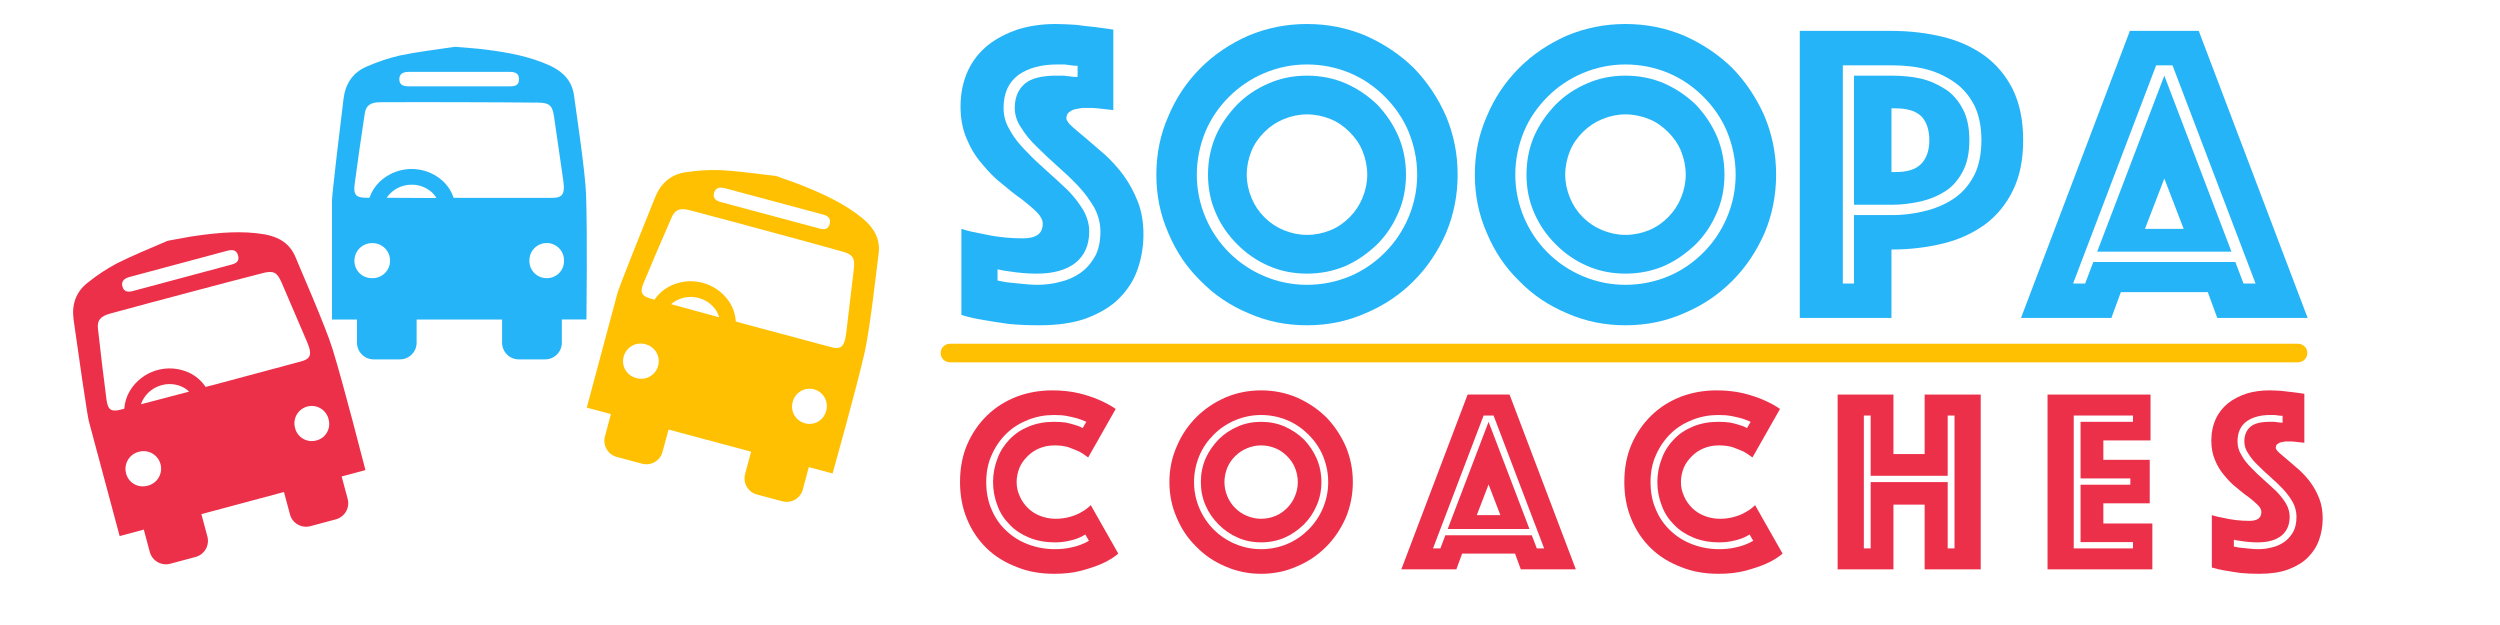
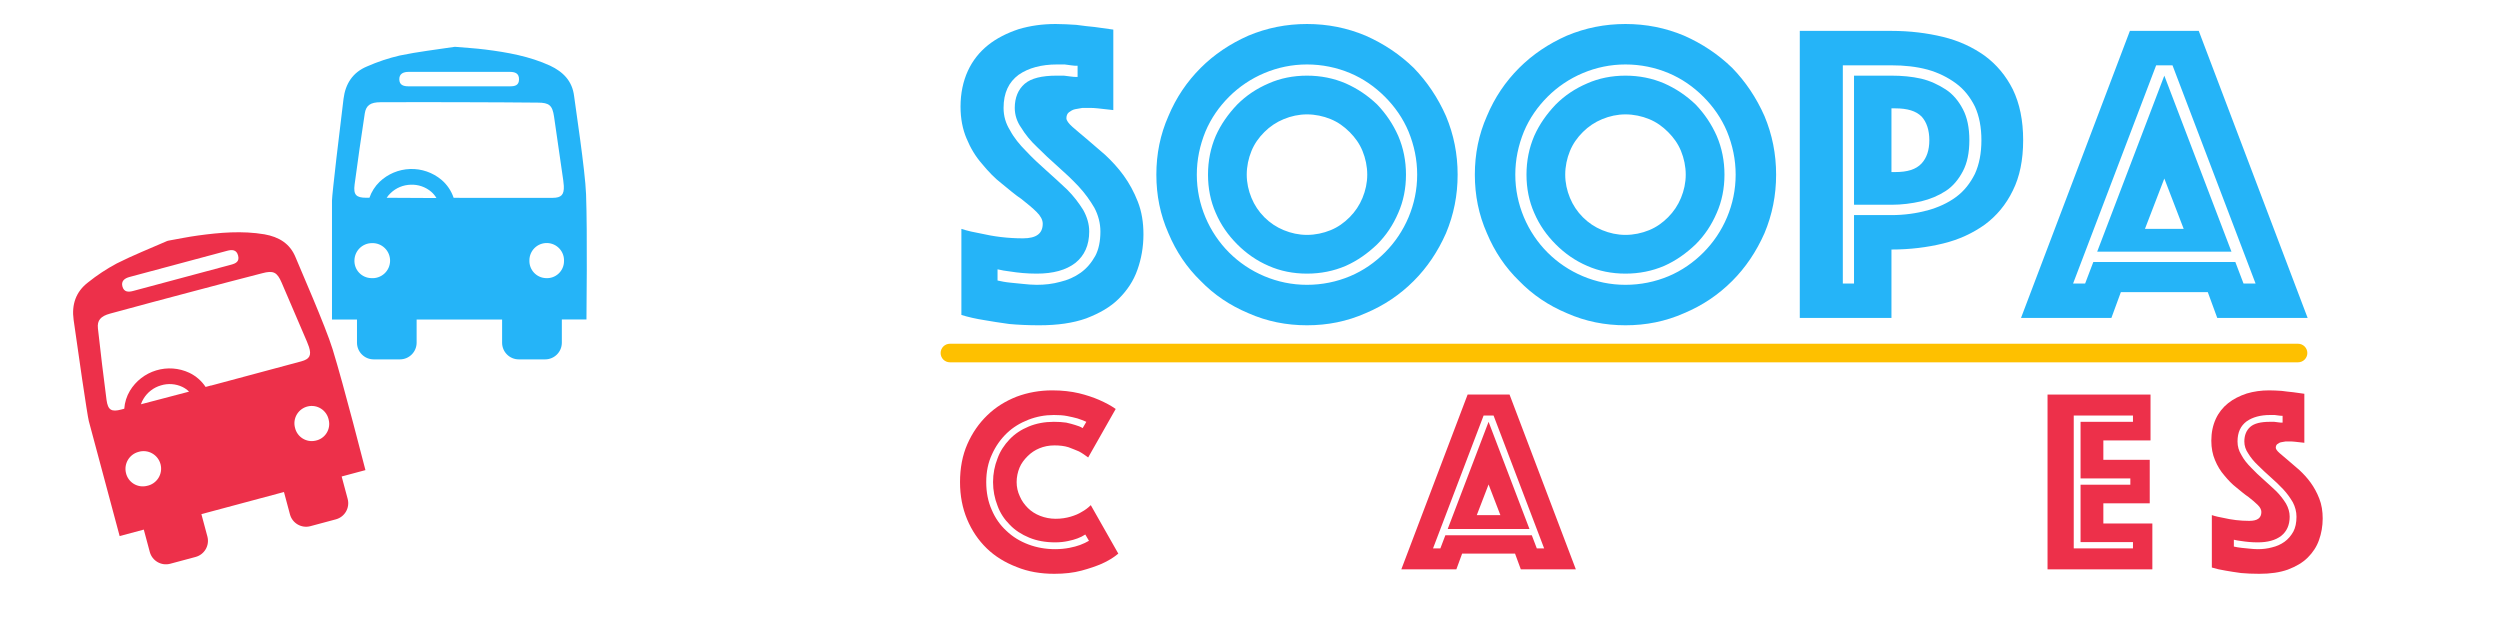
<svg xmlns="http://www.w3.org/2000/svg" width="100%" height="100%" viewBox="0 0 800 200" version="1.1" xml:space="preserve" style="fill-rule:evenodd;clip-rule:evenodd;stroke-linejoin:round;stroke-miterlimit:2;">
  <g transform="matrix(0.966,-0.259,0.259,0.966,6.763,89.647)">
    <path d="M90.539,47.16C90.277,39.601 87.07,18.711 86.719,15.781C86.141,10.941 83.238,8 79,6C72.43,3 65.398,1.75 58.289,0.851C55.148,0.449 52,0.281 48.84,-0L48.39,-0C42.57,0.89 36.691,1.558 30.929,2.762C27.344,3.597 23.84,4.765 20.468,6.25C15.929,8.129 13.539,11.738 12.929,16.621C11.8,25.621 9.238,47.301 9.238,49.152L9.238,87.254L17.238,87.254L17.238,94.684L17.238,94.68C17.25,97.605 19.613,99.977 22.539,100L31,100C33.933,99.988 36.308,97.613 36.32,94.68L36.32,87.25L63.672,87.25L63.672,94.68C63.68,97.617 66.063,99.996 69,100L77.469,100C80.402,99.988 82.777,97.613 82.789,94.68L82.789,87.238L90.668,87.238C90.66,86.16 91,59.621 90.539,47.16L90.539,47.16ZM33.781,8L66.09,8C67.762,8 69.09,8.41 69.09,10.359C69.09,12.309 67.789,12.629 66.211,12.621L33.699,12.621C32.129,12.621 30.809,12.23 30.777,10.402C30.75,8.57 32.09,8 33.781,8L33.781,8ZM21.801,74C20.313,73.965 18.903,73.332 17.891,72.246C16.875,71.156 16.348,69.707 16.422,68.219C16.527,65.211 18.988,62.82 22,62.801C23.543,62.738 25.043,63.316 26.145,64.399C27.246,65.477 27.855,66.961 27.828,68.508C27.801,70.051 27.141,71.512 26,72.551C24.859,73.59 23.34,74.117 21.801,74L21.801,74ZM26.742,48.289L26.738,48.289C27.098,47.738 27.52,47.234 28,46.789C29.738,45.117 32.039,44.16 34.449,44.109C36.84,44.012 39.18,44.82 41,46.371C41.66,46.941 42.219,47.617 42.66,48.371L26.742,48.289ZM49.961,48.289L48.161,48.289C47.411,46.062 46.071,44.078 44.282,42.551C41.477,40.199 37.907,38.961 34.247,39.082C30.59,39.199 27.106,40.66 24.461,43.191C22.997,44.609 21.887,46.352 21.219,48.281L20.219,48.281C16.981,48.281 16.047,47.351 16.469,44.082C17.469,36.472 18.579,28.871 19.731,21.281C20.129,18.703 21.583,17.722 24.731,17.711C33.969,17.672 43.208,17.672 52.442,17.711C59.981,17.711 67.512,17.781 75.051,17.84C78.781,17.84 79.77,18.718 80.301,22.351C81.289,29.136 82.266,35.929 83.242,42.73C83.321,43.308 83.391,43.902 83.422,44.492C83.543,47.293 82.66,48.301 79.844,48.312C69.899,48.34 59.93,48.32 50,48.32L49.961,48.289ZM77.691,74C74.668,73.891 72.305,71.352 72.41,68.328C72.402,66.828 73.008,65.391 74.078,64.344C75.152,63.297 76.606,62.727 78.106,62.77C79.606,62.813 81.024,63.461 82.035,64.566C83.047,65.672 83.57,67.145 83.481,68.641C83.461,70.133 82.832,71.551 81.734,72.563C80.641,73.578 79.18,74.098 77.691,74Z" style="fill:rgb(237,48,74);fill-rule:nonzero;" />
  </g>
  <g transform="matrix(1,0,0,1,97,15)">
    <path d="M90.539,47.16C90.277,39.601 87.07,18.711 86.719,15.781C86.141,10.941 83.238,8 79,6C72.43,3 65.398,1.75 58.289,0.851C55.148,0.449 52,0.281 48.84,-0L48.39,-0C42.57,0.89 36.691,1.558 30.929,2.762C27.344,3.597 23.84,4.765 20.468,6.25C15.929,8.129 13.539,11.738 12.929,16.621C11.8,25.621 9.238,47.301 9.238,49.152L9.238,87.254L17.238,87.254L17.238,94.684L17.238,94.68C17.25,97.605 19.613,99.977 22.539,100L31,100C33.933,99.988 36.308,97.613 36.32,94.68L36.32,87.25L63.672,87.25L63.672,94.68C63.68,97.617 66.063,99.996 69,100L77.469,100C80.402,99.988 82.777,97.613 82.789,94.68L82.789,87.238L90.668,87.238C90.66,86.16 91,59.621 90.539,47.16L90.539,47.16ZM33.781,8L66.09,8C67.762,8 69.09,8.41 69.09,10.359C69.09,12.309 67.789,12.629 66.211,12.621L33.699,12.621C32.129,12.621 30.809,12.23 30.777,10.402C30.75,8.57 32.09,8 33.781,8L33.781,8ZM21.801,74C20.313,73.965 18.903,73.332 17.891,72.246C16.875,71.156 16.348,69.707 16.422,68.219C16.527,65.211 18.988,62.82 22,62.801C23.543,62.738 25.043,63.316 26.145,64.399C27.246,65.477 27.855,66.961 27.828,68.508C27.801,70.051 27.141,71.512 26,72.551C24.859,73.59 23.34,74.117 21.801,74L21.801,74ZM26.742,48.289L26.738,48.289C27.098,47.738 27.52,47.234 28,46.789C29.738,45.117 32.039,44.16 34.449,44.109C36.84,44.012 39.18,44.82 41,46.371C41.66,46.941 42.219,47.617 42.66,48.371L26.742,48.289ZM49.961,48.289L48.161,48.289C47.411,46.062 46.071,44.078 44.282,42.551C41.477,40.199 37.907,38.961 34.247,39.082C30.59,39.199 27.106,40.66 24.461,43.191C22.997,44.609 21.887,46.352 21.219,48.281L20.219,48.281C16.981,48.281 16.047,47.351 16.469,44.082C17.469,36.472 18.579,28.871 19.731,21.281C20.129,18.703 21.583,17.722 24.731,17.711C33.969,17.672 43.208,17.672 52.442,17.711C59.981,17.711 67.512,17.781 75.051,17.84C78.781,17.84 79.77,18.718 80.301,22.351C81.289,29.136 82.266,35.929 83.242,42.73C83.321,43.308 83.391,43.902 83.422,44.492C83.543,47.293 82.66,48.301 79.844,48.312C69.899,48.34 59.93,48.32 50,48.32L49.961,48.289ZM77.691,74C74.668,73.891 72.305,71.352 72.41,68.328C72.402,66.828 73.008,65.391 74.078,64.344C75.152,63.297 76.606,62.727 78.106,62.77C79.606,62.813 81.024,63.461 82.035,64.566C83.047,65.672 83.57,67.145 83.481,68.641C83.461,70.133 82.832,71.551 81.734,72.563C80.641,73.578 79.18,74.098 77.691,74Z" style="fill:rgb(37,180,248);fill-rule:nonzero;" />
  </g>
  <g transform="matrix(0.966,0.259,-0.259,0.966,201.441,43.76)">
-     <path d="M90.539,47.16C90.277,39.601 87.07,18.711 86.719,15.781C86.141,10.941 83.238,8 79,6C72.43,3 65.398,1.75 58.289,0.851C55.148,0.449 52,0.281 48.84,-0L48.39,-0C42.57,0.89 36.691,1.558 30.929,2.762C27.344,3.597 23.84,4.765 20.468,6.25C15.929,8.129 13.539,11.738 12.929,16.621C11.8,25.621 9.238,47.301 9.238,49.152L9.238,87.254L17.238,87.254L17.238,94.684L17.238,94.68C17.25,97.605 19.613,99.977 22.539,100L31,100C33.933,99.988 36.308,97.613 36.32,94.68L36.32,87.25L63.672,87.25L63.672,94.68C63.68,97.617 66.063,99.996 69,100L77.469,100C80.402,99.988 82.777,97.613 82.789,94.68L82.789,87.238L90.668,87.238C90.66,86.16 91,59.621 90.539,47.16L90.539,47.16ZM33.781,8L66.09,8C67.762,8 69.09,8.41 69.09,10.359C69.09,12.309 67.789,12.629 66.211,12.621L33.699,12.621C32.129,12.621 30.809,12.23 30.777,10.402C30.75,8.57 32.09,8 33.781,8L33.781,8ZM21.801,74C20.313,73.965 18.903,73.332 17.891,72.246C16.875,71.156 16.348,69.707 16.422,68.219C16.527,65.211 18.988,62.82 22,62.801C23.543,62.738 25.043,63.316 26.145,64.399C27.246,65.477 27.855,66.961 27.828,68.508C27.801,70.051 27.141,71.512 26,72.551C24.859,73.59 23.34,74.117 21.801,74L21.801,74ZM26.742,48.289L26.738,48.289C27.098,47.738 27.52,47.234 28,46.789C29.738,45.117 32.039,44.16 34.449,44.109C36.84,44.012 39.18,44.82 41,46.371C41.66,46.941 42.219,47.617 42.66,48.371L26.742,48.289ZM49.961,48.289L48.161,48.289C47.411,46.062 46.071,44.078 44.282,42.551C41.477,40.199 37.907,38.961 34.247,39.082C30.59,39.199 27.106,40.66 24.461,43.191C22.997,44.609 21.887,46.352 21.219,48.281L20.219,48.281C16.981,48.281 16.047,47.351 16.469,44.082C17.469,36.472 18.579,28.871 19.731,21.281C20.129,18.703 21.583,17.722 24.731,17.711C33.969,17.672 43.208,17.672 52.442,17.711C59.981,17.711 67.512,17.781 75.051,17.84C78.781,17.84 79.77,18.718 80.301,22.351C81.289,29.136 82.266,35.929 83.242,42.73C83.321,43.308 83.391,43.902 83.422,44.492C83.543,47.293 82.66,48.301 79.844,48.312C69.899,48.34 59.93,48.32 50,48.32L49.961,48.289ZM77.691,74C74.668,73.891 72.305,71.352 72.41,68.328C72.402,66.828 73.008,65.391 74.078,64.344C75.152,63.297 76.606,62.727 78.106,62.77C79.606,62.813 81.024,63.461 82.035,64.566C83.047,65.672 83.57,67.145 83.481,68.641C83.461,70.133 82.832,71.551 81.734,72.563C80.641,73.578 79.18,74.098 77.691,74Z" style="fill:rgb(254,192,0);fill-rule:nonzero;" />
-   </g>
+     </g>
  <g transform="matrix(11.477,0,0,11.477,-3657.36,-653.566)">
    <g transform="matrix(12,0,0,12,345.27,65.811)">
      <path d="M0.101,-0.087C0.11,-0.085 0.12,-0.083 0.131,-0.082C0.14,-0.081 0.15,-0.08 0.161,-0.079C0.171,-0.078 0.181,-0.077 0.192,-0.077C0.211,-0.077 0.229,-0.079 0.247,-0.084C0.264,-0.088 0.28,-0.095 0.294,-0.105C0.308,-0.115 0.319,-0.128 0.328,-0.144C0.336,-0.159 0.34,-0.178 0.34,-0.201C0.34,-0.22 0.335,-0.239 0.326,-0.256C0.316,-0.273 0.304,-0.29 0.289,-0.306C0.274,-0.322 0.258,-0.337 0.241,-0.352C0.224,-0.367 0.208,-0.382 0.193,-0.397C0.178,-0.411 0.165,-0.427 0.156,-0.442C0.146,-0.456 0.141,-0.472 0.141,-0.488C0.141,-0.512 0.149,-0.531 0.164,-0.544C0.179,-0.557 0.204,-0.563 0.238,-0.563C0.243,-0.563 0.249,-0.563 0.255,-0.563C0.26,-0.562 0.266,-0.562 0.271,-0.561C0.276,-0.56 0.282,-0.56 0.287,-0.56L0.287,-0.586C0.282,-0.586 0.277,-0.586 0.272,-0.587C0.267,-0.588 0.262,-0.588 0.257,-0.589C0.251,-0.589 0.245,-0.589 0.239,-0.589C0.203,-0.589 0.173,-0.581 0.15,-0.565C0.127,-0.548 0.115,-0.523 0.115,-0.488C0.115,-0.469 0.12,-0.452 0.13,-0.436C0.139,-0.419 0.152,-0.403 0.167,-0.388C0.182,-0.372 0.198,-0.357 0.215,-0.342C0.232,-0.327 0.247,-0.313 0.263,-0.298C0.278,-0.283 0.29,-0.267 0.3,-0.251C0.309,-0.235 0.314,-0.218 0.314,-0.201C0.314,-0.169 0.303,-0.145 0.282,-0.128C0.26,-0.111 0.23,-0.103 0.192,-0.103C0.169,-0.103 0.149,-0.105 0.13,-0.108C0.12,-0.109 0.11,-0.111 0.101,-0.113L0.101,-0.087ZM0.017,-0.207C0.032,-0.202 0.047,-0.199 0.063,-0.196C0.076,-0.193 0.092,-0.19 0.109,-0.188C0.126,-0.186 0.143,-0.185 0.16,-0.185C0.191,-0.185 0.206,-0.196 0.206,-0.219C0.206,-0.228 0.201,-0.237 0.192,-0.246C0.183,-0.255 0.171,-0.265 0.157,-0.276C0.142,-0.286 0.127,-0.299 0.111,-0.312C0.094,-0.325 0.079,-0.341 0.065,-0.358C0.05,-0.375 0.038,-0.395 0.029,-0.417C0.02,-0.438 0.015,-0.463 0.015,-0.491C0.015,-0.522 0.021,-0.55 0.032,-0.574C0.043,-0.598 0.059,-0.618 0.079,-0.634C0.099,-0.65 0.123,-0.662 0.15,-0.671C0.177,-0.679 0.205,-0.683 0.236,-0.683C0.252,-0.683 0.268,-0.682 0.284,-0.681C0.3,-0.679 0.314,-0.677 0.327,-0.676C0.342,-0.674 0.356,-0.672 0.37,-0.67L0.37,-0.483L0.334,-0.487C0.327,-0.488 0.32,-0.488 0.313,-0.488C0.309,-0.488 0.304,-0.488 0.298,-0.488C0.292,-0.487 0.286,-0.486 0.281,-0.485C0.276,-0.484 0.271,-0.481 0.267,-0.478C0.263,-0.475 0.261,-0.47 0.261,-0.464C0.261,-0.459 0.266,-0.452 0.275,-0.444C0.284,-0.436 0.295,-0.427 0.308,-0.416C0.321,-0.405 0.335,-0.393 0.351,-0.379C0.366,-0.365 0.381,-0.349 0.394,-0.331C0.407,-0.313 0.418,-0.293 0.427,-0.27C0.436,-0.247 0.44,-0.222 0.44,-0.194C0.44,-0.165 0.435,-0.137 0.426,-0.112C0.417,-0.086 0.402,-0.064 0.383,-0.045C0.363,-0.025 0.338,-0.011 0.307,0.001C0.276,0.012 0.24,0.017 0.198,0.017C0.173,0.017 0.149,0.016 0.128,0.014C0.106,0.011 0.087,0.008 0.07,0.005C0.051,0.002 0.033,-0.002 0.017,-0.007L0.017,-0.207Z" style="fill:rgb(37,180,248);fill-rule:nonzero;" />
    </g>
    <g transform="matrix(12,0,0,12,350.67,65.811)">
      <path d="M0.02,-0.333C0.02,-0.381 0.029,-0.426 0.048,-0.469C0.066,-0.512 0.091,-0.549 0.123,-0.581C0.154,-0.612 0.191,-0.637 0.234,-0.656C0.277,-0.674 0.322,-0.683 0.37,-0.683C0.418,-0.683 0.463,-0.674 0.506,-0.656C0.549,-0.637 0.586,-0.612 0.618,-0.581C0.649,-0.549 0.674,-0.512 0.693,-0.469C0.711,-0.426 0.72,-0.381 0.72,-0.333C0.72,-0.285 0.711,-0.24 0.693,-0.197C0.674,-0.154 0.649,-0.117 0.618,-0.086C0.586,-0.054 0.549,-0.029 0.506,-0.011C0.463,0.008 0.418,0.017 0.37,0.017C0.322,0.017 0.277,0.008 0.234,-0.011C0.191,-0.029 0.154,-0.054 0.123,-0.086C0.091,-0.117 0.066,-0.154 0.048,-0.197C0.029,-0.24 0.02,-0.285 0.02,-0.333ZM0.114,-0.333C0.114,-0.298 0.121,-0.265 0.134,-0.234C0.147,-0.203 0.166,-0.175 0.189,-0.152C0.212,-0.129 0.24,-0.11 0.271,-0.097C0.302,-0.084 0.335,-0.077 0.37,-0.077C0.405,-0.077 0.439,-0.084 0.47,-0.097C0.501,-0.11 0.528,-0.129 0.551,-0.152C0.574,-0.175 0.593,-0.203 0.606,-0.234C0.619,-0.265 0.626,-0.298 0.626,-0.333C0.626,-0.368 0.619,-0.401 0.606,-0.433C0.593,-0.464 0.574,-0.491 0.551,-0.514C0.528,-0.537 0.501,-0.556 0.47,-0.569C0.439,-0.582 0.405,-0.589 0.37,-0.589C0.335,-0.589 0.302,-0.582 0.271,-0.569C0.24,-0.556 0.212,-0.537 0.189,-0.514C0.166,-0.491 0.147,-0.464 0.134,-0.433C0.121,-0.401 0.114,-0.368 0.114,-0.333ZM0.23,-0.333C0.23,-0.314 0.234,-0.296 0.241,-0.279C0.248,-0.262 0.258,-0.247 0.271,-0.234C0.284,-0.221 0.299,-0.211 0.316,-0.204C0.333,-0.197 0.351,-0.193 0.37,-0.193C0.389,-0.193 0.408,-0.197 0.425,-0.204C0.442,-0.211 0.456,-0.221 0.469,-0.234C0.482,-0.247 0.492,-0.262 0.499,-0.279C0.506,-0.296 0.51,-0.314 0.51,-0.333C0.51,-0.352 0.506,-0.371 0.499,-0.388C0.492,-0.405 0.482,-0.419 0.469,-0.432C0.456,-0.445 0.442,-0.455 0.425,-0.462C0.408,-0.469 0.389,-0.473 0.37,-0.473C0.351,-0.473 0.333,-0.469 0.316,-0.462C0.299,-0.455 0.284,-0.445 0.271,-0.432C0.258,-0.419 0.248,-0.405 0.241,-0.388C0.234,-0.371 0.23,-0.352 0.23,-0.333ZM0.37,-0.103C0.338,-0.103 0.308,-0.109 0.281,-0.121C0.253,-0.133 0.229,-0.15 0.208,-0.171C0.187,-0.192 0.17,-0.216 0.158,-0.244C0.146,-0.271 0.14,-0.301 0.14,-0.333C0.14,-0.365 0.146,-0.395 0.158,-0.423C0.17,-0.45 0.187,-0.474 0.208,-0.496C0.229,-0.517 0.253,-0.533 0.281,-0.545C0.308,-0.557 0.338,-0.563 0.37,-0.563C0.402,-0.563 0.432,-0.557 0.46,-0.545C0.487,-0.533 0.511,-0.517 0.533,-0.496C0.554,-0.474 0.57,-0.45 0.582,-0.423C0.594,-0.395 0.6,-0.365 0.6,-0.333C0.6,-0.301 0.594,-0.271 0.582,-0.244C0.57,-0.216 0.554,-0.192 0.533,-0.171C0.511,-0.15 0.487,-0.133 0.46,-0.121C0.432,-0.109 0.402,-0.103 0.37,-0.103Z" style="fill:rgb(37,180,248);fill-rule:nonzero;" />
    </g>
    <g transform="matrix(12,0,0,12,359.55,65.811)">
      <path d="M0.02,-0.333C0.02,-0.381 0.029,-0.426 0.048,-0.469C0.066,-0.512 0.091,-0.549 0.123,-0.581C0.154,-0.612 0.191,-0.637 0.234,-0.656C0.277,-0.674 0.322,-0.683 0.37,-0.683C0.418,-0.683 0.463,-0.674 0.506,-0.656C0.549,-0.637 0.586,-0.612 0.618,-0.581C0.649,-0.549 0.674,-0.512 0.693,-0.469C0.711,-0.426 0.72,-0.381 0.72,-0.333C0.72,-0.285 0.711,-0.24 0.693,-0.197C0.674,-0.154 0.649,-0.117 0.618,-0.086C0.586,-0.054 0.549,-0.029 0.506,-0.011C0.463,0.008 0.418,0.017 0.37,0.017C0.322,0.017 0.277,0.008 0.234,-0.011C0.191,-0.029 0.154,-0.054 0.123,-0.086C0.091,-0.117 0.066,-0.154 0.048,-0.197C0.029,-0.24 0.02,-0.285 0.02,-0.333ZM0.114,-0.333C0.114,-0.298 0.121,-0.265 0.134,-0.234C0.147,-0.203 0.166,-0.175 0.189,-0.152C0.212,-0.129 0.24,-0.11 0.271,-0.097C0.302,-0.084 0.335,-0.077 0.37,-0.077C0.405,-0.077 0.439,-0.084 0.47,-0.097C0.501,-0.11 0.528,-0.129 0.551,-0.152C0.574,-0.175 0.593,-0.203 0.606,-0.234C0.619,-0.265 0.626,-0.298 0.626,-0.333C0.626,-0.368 0.619,-0.401 0.606,-0.433C0.593,-0.464 0.574,-0.491 0.551,-0.514C0.528,-0.537 0.501,-0.556 0.47,-0.569C0.439,-0.582 0.405,-0.589 0.37,-0.589C0.335,-0.589 0.302,-0.582 0.271,-0.569C0.24,-0.556 0.212,-0.537 0.189,-0.514C0.166,-0.491 0.147,-0.464 0.134,-0.433C0.121,-0.401 0.114,-0.368 0.114,-0.333ZM0.23,-0.333C0.23,-0.314 0.234,-0.296 0.241,-0.279C0.248,-0.262 0.258,-0.247 0.271,-0.234C0.284,-0.221 0.299,-0.211 0.316,-0.204C0.333,-0.197 0.351,-0.193 0.37,-0.193C0.389,-0.193 0.408,-0.197 0.425,-0.204C0.442,-0.211 0.456,-0.221 0.469,-0.234C0.482,-0.247 0.492,-0.262 0.499,-0.279C0.506,-0.296 0.51,-0.314 0.51,-0.333C0.51,-0.352 0.506,-0.371 0.499,-0.388C0.492,-0.405 0.482,-0.419 0.469,-0.432C0.456,-0.445 0.442,-0.455 0.425,-0.462C0.408,-0.469 0.389,-0.473 0.37,-0.473C0.351,-0.473 0.333,-0.469 0.316,-0.462C0.299,-0.455 0.284,-0.445 0.271,-0.432C0.258,-0.419 0.248,-0.405 0.241,-0.388C0.234,-0.371 0.23,-0.352 0.23,-0.333ZM0.37,-0.103C0.338,-0.103 0.308,-0.109 0.281,-0.121C0.253,-0.133 0.229,-0.15 0.208,-0.171C0.187,-0.192 0.17,-0.216 0.158,-0.244C0.146,-0.271 0.14,-0.301 0.14,-0.333C0.14,-0.365 0.146,-0.395 0.158,-0.423C0.17,-0.45 0.187,-0.474 0.208,-0.496C0.229,-0.517 0.253,-0.533 0.281,-0.545C0.308,-0.557 0.338,-0.563 0.37,-0.563C0.402,-0.563 0.432,-0.557 0.46,-0.545C0.487,-0.533 0.511,-0.517 0.533,-0.496C0.554,-0.474 0.57,-0.45 0.582,-0.423C0.594,-0.395 0.6,-0.365 0.6,-0.333C0.6,-0.301 0.594,-0.271 0.582,-0.244C0.57,-0.216 0.554,-0.192 0.533,-0.171C0.511,-0.15 0.487,-0.133 0.46,-0.121C0.432,-0.109 0.402,-0.103 0.37,-0.103Z" style="fill:rgb(37,180,248);fill-rule:nonzero;" />
    </g>
    <g transform="matrix(12,0,0,12,368.43,65.811)">
      <path d="M0.554,-0.413C0.554,-0.367 0.546,-0.328 0.53,-0.296C0.514,-0.263 0.492,-0.237 0.465,-0.217C0.437,-0.197 0.405,-0.182 0.368,-0.173C0.331,-0.164 0.291,-0.159 0.248,-0.159L0.248,-0L0.035,-0L0.035,-0.667L0.248,-0.667C0.291,-0.667 0.331,-0.662 0.368,-0.653C0.405,-0.644 0.437,-0.629 0.465,-0.609C0.492,-0.589 0.514,-0.563 0.53,-0.531C0.546,-0.498 0.554,-0.459 0.554,-0.413ZM0.457,-0.413C0.457,-0.443 0.452,-0.469 0.442,-0.491C0.431,-0.513 0.417,-0.531 0.398,-0.545C0.379,-0.559 0.357,-0.57 0.332,-0.577C0.306,-0.584 0.278,-0.587 0.248,-0.587L0.135,-0.587L0.135,-0.08L0.161,-0.08L0.161,-0.239L0.248,-0.239C0.278,-0.239 0.306,-0.243 0.332,-0.25C0.357,-0.257 0.379,-0.267 0.398,-0.281C0.417,-0.295 0.431,-0.313 0.442,-0.335C0.452,-0.357 0.457,-0.383 0.457,-0.413ZM0.429,-0.413C0.429,-0.384 0.424,-0.36 0.414,-0.341C0.404,-0.322 0.391,-0.306 0.374,-0.295C0.357,-0.284 0.338,-0.276 0.317,-0.271C0.295,-0.266 0.272,-0.263 0.248,-0.263L0.161,-0.263L0.161,-0.563L0.248,-0.563C0.272,-0.563 0.295,-0.561 0.317,-0.556C0.338,-0.551 0.357,-0.542 0.374,-0.531C0.391,-0.52 0.404,-0.504 0.414,-0.485C0.424,-0.466 0.429,-0.442 0.429,-0.413ZM0.248,-0.339L0.257,-0.339C0.285,-0.339 0.305,-0.345 0.318,-0.359C0.33,-0.372 0.336,-0.39 0.336,-0.413C0.336,-0.436 0.33,-0.455 0.318,-0.468C0.305,-0.481 0.285,-0.487 0.257,-0.487L0.248,-0.487L0.248,-0.339Z" style="fill:rgb(37,180,248);fill-rule:nonzero;" />
    </g>
    <g transform="matrix(12,0,0,12,375.258,65.811)">
      <path d="M0.233,-0.667L0.393,-0.667L0.646,-0L0.436,-0L0.414,-0.06L0.212,-0.06L0.19,-0L-0.02,-0L0.233,-0.667ZM0.358,-0.207L0.313,-0.324L0.268,-0.207L0.358,-0.207ZM0.129,-0.08L0.148,-0.13L0.478,-0.13L0.497,-0.08L0.525,-0.08L0.332,-0.587L0.294,-0.587L0.101,-0.08L0.129,-0.08ZM0.313,-0.563L0.469,-0.154L0.157,-0.154L0.313,-0.563Z" style="fill:rgb(37,180,248);fill-rule:nonzero;" />
    </g>
  </g>
  <g transform="matrix(1,0,0,1,0,-5)">
    <path d="M738.347,117.97C738.347,116.331 737.017,115 735.378,115L303.97,115C302.331,115 301,116.331 301,117.97C301,119.609 302.331,120.939 303.97,120.939L735.378,120.939C737.017,120.939 738.347,119.609 738.347,117.97Z" style="fill:rgb(254,192,0);" />
  </g>
  <g transform="matrix(6.988,0,0,6.988,-2412.8,-708.477)">
    <g transform="matrix(12,0,0,12,389,127.457)">
      <path d="M0.146,-0.333C0.146,-0.365 0.152,-0.395 0.163,-0.423C0.173,-0.451 0.189,-0.475 0.209,-0.496C0.229,-0.517 0.253,-0.533 0.282,-0.545C0.311,-0.557 0.343,-0.563 0.378,-0.563C0.395,-0.563 0.411,-0.562 0.425,-0.56C0.438,-0.557 0.45,-0.554 0.459,-0.551C0.47,-0.548 0.48,-0.544 0.488,-0.539L0.502,-0.563C0.491,-0.568 0.48,-0.572 0.468,-0.576C0.457,-0.579 0.444,-0.582 0.429,-0.585C0.414,-0.588 0.397,-0.589 0.378,-0.589C0.344,-0.589 0.312,-0.583 0.281,-0.571C0.25,-0.559 0.222,-0.542 0.199,-0.52C0.175,-0.497 0.156,-0.47 0.142,-0.439C0.127,-0.407 0.12,-0.372 0.12,-0.333C0.12,-0.294 0.127,-0.258 0.141,-0.227C0.154,-0.196 0.173,-0.169 0.197,-0.147C0.221,-0.124 0.249,-0.107 0.281,-0.095C0.313,-0.083 0.347,-0.077 0.383,-0.077C0.403,-0.077 0.421,-0.079 0.437,-0.082C0.453,-0.085 0.467,-0.089 0.478,-0.093C0.491,-0.098 0.502,-0.103 0.512,-0.109L0.498,-0.133C0.489,-0.127 0.479,-0.122 0.468,-0.118C0.458,-0.114 0.446,-0.111 0.432,-0.108C0.418,-0.105 0.402,-0.103 0.383,-0.103C0.346,-0.103 0.313,-0.109 0.284,-0.121C0.255,-0.133 0.23,-0.149 0.21,-0.17C0.189,-0.191 0.173,-0.215 0.163,-0.243C0.152,-0.271 0.146,-0.301 0.146,-0.333ZM0.02,-0.333C0.02,-0.386 0.029,-0.435 0.048,-0.478C0.067,-0.521 0.092,-0.557 0.124,-0.588C0.156,-0.619 0.193,-0.642 0.236,-0.659C0.279,-0.675 0.324,-0.683 0.372,-0.683C0.41,-0.683 0.444,-0.679 0.474,-0.672C0.503,-0.665 0.529,-0.656 0.55,-0.647C0.575,-0.636 0.596,-0.625 0.614,-0.612L0.509,-0.427C0.498,-0.435 0.487,-0.443 0.474,-0.45C0.463,-0.455 0.449,-0.46 0.434,-0.466C0.418,-0.471 0.4,-0.473 0.38,-0.473C0.359,-0.473 0.34,-0.469 0.323,-0.462C0.306,-0.455 0.291,-0.445 0.278,-0.432C0.265,-0.419 0.254,-0.405 0.247,-0.388C0.24,-0.371 0.236,-0.352 0.236,-0.333C0.236,-0.314 0.24,-0.296 0.248,-0.279C0.255,-0.262 0.266,-0.247 0.279,-0.234C0.292,-0.221 0.308,-0.211 0.326,-0.204C0.344,-0.197 0.364,-0.193 0.385,-0.193C0.406,-0.193 0.425,-0.196 0.442,-0.201C0.459,-0.206 0.473,-0.212 0.484,-0.219C0.497,-0.226 0.509,-0.235 0.519,-0.245L0.624,-0.06C0.606,-0.045 0.585,-0.032 0.56,-0.021C0.539,-0.012 0.513,-0.003 0.483,0.005C0.453,0.013 0.419,0.017 0.38,0.017C0.328,0.017 0.28,0.009 0.236,-0.009C0.192,-0.026 0.154,-0.049 0.122,-0.08C0.09,-0.111 0.065,-0.148 0.047,-0.191C0.029,-0.234 0.02,-0.281 0.02,-0.333Z" style="fill:rgb(237,48,74);fill-rule:nonzero;" />
    </g>
    <g transform="matrix(12,0,0,12,398.588,127.457)">
-       <path d="M0.02,-0.333C0.02,-0.381 0.029,-0.426 0.048,-0.469C0.066,-0.512 0.091,-0.549 0.123,-0.581C0.154,-0.612 0.191,-0.637 0.234,-0.656C0.277,-0.674 0.322,-0.683 0.37,-0.683C0.418,-0.683 0.463,-0.674 0.506,-0.656C0.549,-0.637 0.586,-0.612 0.618,-0.581C0.649,-0.549 0.674,-0.512 0.693,-0.469C0.711,-0.426 0.72,-0.381 0.72,-0.333C0.72,-0.285 0.711,-0.24 0.693,-0.197C0.674,-0.154 0.649,-0.117 0.618,-0.086C0.586,-0.054 0.549,-0.029 0.506,-0.011C0.463,0.008 0.418,0.017 0.37,0.017C0.322,0.017 0.277,0.008 0.234,-0.011C0.191,-0.029 0.154,-0.054 0.123,-0.086C0.091,-0.117 0.066,-0.154 0.048,-0.197C0.029,-0.24 0.02,-0.285 0.02,-0.333ZM0.114,-0.333C0.114,-0.298 0.121,-0.265 0.134,-0.234C0.147,-0.203 0.166,-0.175 0.189,-0.152C0.212,-0.129 0.24,-0.11 0.271,-0.097C0.302,-0.084 0.335,-0.077 0.37,-0.077C0.405,-0.077 0.439,-0.084 0.47,-0.097C0.501,-0.11 0.528,-0.129 0.551,-0.152C0.574,-0.175 0.593,-0.203 0.606,-0.234C0.619,-0.265 0.626,-0.298 0.626,-0.333C0.626,-0.368 0.619,-0.401 0.606,-0.433C0.593,-0.464 0.574,-0.491 0.551,-0.514C0.528,-0.537 0.501,-0.556 0.47,-0.569C0.439,-0.582 0.405,-0.589 0.37,-0.589C0.335,-0.589 0.302,-0.582 0.271,-0.569C0.24,-0.556 0.212,-0.537 0.189,-0.514C0.166,-0.491 0.147,-0.464 0.134,-0.433C0.121,-0.401 0.114,-0.368 0.114,-0.333ZM0.23,-0.333C0.23,-0.314 0.234,-0.296 0.241,-0.279C0.248,-0.262 0.258,-0.247 0.271,-0.234C0.284,-0.221 0.299,-0.211 0.316,-0.204C0.333,-0.197 0.351,-0.193 0.37,-0.193C0.389,-0.193 0.408,-0.197 0.425,-0.204C0.442,-0.211 0.456,-0.221 0.469,-0.234C0.482,-0.247 0.492,-0.262 0.499,-0.279C0.506,-0.296 0.51,-0.314 0.51,-0.333C0.51,-0.352 0.506,-0.371 0.499,-0.388C0.492,-0.405 0.482,-0.419 0.469,-0.432C0.456,-0.445 0.442,-0.455 0.425,-0.462C0.408,-0.469 0.389,-0.473 0.37,-0.473C0.351,-0.473 0.333,-0.469 0.316,-0.462C0.299,-0.455 0.284,-0.445 0.271,-0.432C0.258,-0.419 0.248,-0.405 0.241,-0.388C0.234,-0.371 0.23,-0.352 0.23,-0.333ZM0.37,-0.103C0.338,-0.103 0.308,-0.109 0.281,-0.121C0.253,-0.133 0.229,-0.15 0.208,-0.171C0.187,-0.192 0.17,-0.216 0.158,-0.244C0.146,-0.271 0.14,-0.301 0.14,-0.333C0.14,-0.365 0.146,-0.395 0.158,-0.423C0.17,-0.45 0.187,-0.474 0.208,-0.496C0.229,-0.517 0.253,-0.533 0.281,-0.545C0.308,-0.557 0.338,-0.563 0.37,-0.563C0.402,-0.563 0.432,-0.557 0.46,-0.545C0.487,-0.533 0.511,-0.517 0.533,-0.496C0.554,-0.474 0.57,-0.45 0.582,-0.423C0.594,-0.395 0.6,-0.365 0.6,-0.333C0.6,-0.301 0.594,-0.271 0.582,-0.244C0.57,-0.216 0.554,-0.192 0.533,-0.171C0.511,-0.15 0.487,-0.133 0.46,-0.121C0.432,-0.109 0.402,-0.103 0.37,-0.103Z" style="fill:rgb(237,48,74);fill-rule:nonzero;" />
-     </g>
+       </g>
    <g transform="matrix(12,0,0,12,409.688,127.457)">
      <path d="M0.233,-0.667L0.393,-0.667L0.646,-0L0.436,-0L0.414,-0.06L0.212,-0.06L0.19,-0L-0.02,-0L0.233,-0.667ZM0.358,-0.207L0.313,-0.324L0.268,-0.207L0.358,-0.207ZM0.129,-0.08L0.148,-0.13L0.478,-0.13L0.497,-0.08L0.525,-0.08L0.332,-0.587L0.294,-0.587L0.101,-0.08L0.129,-0.08ZM0.313,-0.563L0.469,-0.154L0.157,-0.154L0.313,-0.563Z" style="fill:rgb(237,48,74);fill-rule:nonzero;" />
    </g>
    <g transform="matrix(12,0,0,12,419.42,127.457)">
-       <path d="M0.146,-0.333C0.146,-0.365 0.152,-0.395 0.163,-0.423C0.173,-0.451 0.189,-0.475 0.209,-0.496C0.229,-0.517 0.253,-0.533 0.282,-0.545C0.311,-0.557 0.343,-0.563 0.378,-0.563C0.395,-0.563 0.411,-0.562 0.425,-0.56C0.438,-0.557 0.45,-0.554 0.459,-0.551C0.47,-0.548 0.48,-0.544 0.488,-0.539L0.502,-0.563C0.491,-0.568 0.48,-0.572 0.468,-0.576C0.457,-0.579 0.444,-0.582 0.429,-0.585C0.414,-0.588 0.397,-0.589 0.378,-0.589C0.344,-0.589 0.312,-0.583 0.281,-0.571C0.25,-0.559 0.222,-0.542 0.199,-0.52C0.175,-0.497 0.156,-0.47 0.142,-0.439C0.127,-0.407 0.12,-0.372 0.12,-0.333C0.12,-0.294 0.127,-0.258 0.141,-0.227C0.154,-0.196 0.173,-0.169 0.197,-0.147C0.221,-0.124 0.249,-0.107 0.281,-0.095C0.313,-0.083 0.347,-0.077 0.383,-0.077C0.403,-0.077 0.421,-0.079 0.437,-0.082C0.453,-0.085 0.467,-0.089 0.478,-0.093C0.491,-0.098 0.502,-0.103 0.512,-0.109L0.498,-0.133C0.489,-0.127 0.479,-0.122 0.468,-0.118C0.458,-0.114 0.446,-0.111 0.432,-0.108C0.418,-0.105 0.402,-0.103 0.383,-0.103C0.346,-0.103 0.313,-0.109 0.284,-0.121C0.255,-0.133 0.23,-0.149 0.21,-0.17C0.189,-0.191 0.173,-0.215 0.163,-0.243C0.152,-0.271 0.146,-0.301 0.146,-0.333ZM0.02,-0.333C0.02,-0.386 0.029,-0.435 0.048,-0.478C0.067,-0.521 0.092,-0.557 0.124,-0.588C0.156,-0.619 0.193,-0.642 0.236,-0.659C0.279,-0.675 0.324,-0.683 0.372,-0.683C0.41,-0.683 0.444,-0.679 0.474,-0.672C0.503,-0.665 0.529,-0.656 0.55,-0.647C0.575,-0.636 0.596,-0.625 0.614,-0.612L0.509,-0.427C0.498,-0.435 0.487,-0.443 0.474,-0.45C0.463,-0.455 0.449,-0.46 0.434,-0.466C0.418,-0.471 0.4,-0.473 0.38,-0.473C0.359,-0.473 0.34,-0.469 0.323,-0.462C0.306,-0.455 0.291,-0.445 0.278,-0.432C0.265,-0.419 0.254,-0.405 0.247,-0.388C0.24,-0.371 0.236,-0.352 0.236,-0.333C0.236,-0.314 0.24,-0.296 0.248,-0.279C0.255,-0.262 0.266,-0.247 0.279,-0.234C0.292,-0.221 0.308,-0.211 0.326,-0.204C0.344,-0.197 0.364,-0.193 0.385,-0.193C0.406,-0.193 0.425,-0.196 0.442,-0.201C0.459,-0.206 0.473,-0.212 0.484,-0.219C0.497,-0.226 0.509,-0.235 0.519,-0.245L0.624,-0.06C0.606,-0.045 0.585,-0.032 0.56,-0.021C0.539,-0.012 0.513,-0.003 0.483,0.005C0.453,0.013 0.419,0.017 0.38,0.017C0.328,0.017 0.28,0.009 0.236,-0.009C0.192,-0.026 0.154,-0.049 0.122,-0.08C0.09,-0.111 0.065,-0.148 0.047,-0.191C0.029,-0.234 0.02,-0.281 0.02,-0.333Z" style="fill:rgb(237,48,74);fill-rule:nonzero;" />
-     </g>
+       </g>
    <g transform="matrix(12,0,0,12,429.008,127.457)">
-       <path d="M0.035,-0.667L0.248,-0.667L0.248,-0.44L0.367,-0.44L0.367,-0.667L0.581,-0.667L0.581,-0L0.367,-0L0.367,-0.247L0.248,-0.247L0.248,-0L0.035,-0L0.035,-0.667ZM0.161,-0.08L0.161,-0.333L0.455,-0.333L0.455,-0.08L0.481,-0.08L0.481,-0.587L0.455,-0.587L0.455,-0.357L0.161,-0.357L0.161,-0.587L0.135,-0.587L0.135,-0.08L0.161,-0.08Z" style="fill:rgb(237,48,74);fill-rule:nonzero;" />
-     </g>
+       </g>
    <g transform="matrix(12,0,0,12,438.62,127.457)">
      <path d="M0.035,-0.667L0.428,-0.667L0.428,-0.492L0.248,-0.492L0.248,-0.418L0.425,-0.418L0.425,-0.252L0.248,-0.252L0.248,-0.175L0.435,-0.175L0.435,-0L0.035,-0L0.035,-0.667ZM0.361,-0.08L0.361,-0.104L0.161,-0.104L0.161,-0.323L0.351,-0.323L0.351,-0.347L0.161,-0.347L0.161,-0.563L0.361,-0.563L0.361,-0.587L0.135,-0.587L0.135,-0.08L0.361,-0.08Z" style="fill:rgb(237,48,74);fill-rule:nonzero;" />
    </g>
    <g transform="matrix(12,0,0,12,446.36,127.457)">
      <path d="M0.101,-0.087C0.11,-0.085 0.12,-0.083 0.131,-0.082C0.14,-0.081 0.15,-0.08 0.161,-0.079C0.171,-0.078 0.181,-0.077 0.192,-0.077C0.211,-0.077 0.229,-0.079 0.247,-0.084C0.264,-0.088 0.28,-0.095 0.294,-0.105C0.308,-0.115 0.319,-0.128 0.328,-0.144C0.336,-0.159 0.34,-0.178 0.34,-0.201C0.34,-0.22 0.335,-0.239 0.326,-0.256C0.316,-0.273 0.304,-0.29 0.289,-0.306C0.274,-0.322 0.258,-0.337 0.241,-0.352C0.224,-0.367 0.208,-0.382 0.193,-0.397C0.178,-0.411 0.165,-0.427 0.156,-0.442C0.146,-0.456 0.141,-0.472 0.141,-0.488C0.141,-0.512 0.149,-0.531 0.164,-0.544C0.179,-0.557 0.204,-0.563 0.238,-0.563C0.243,-0.563 0.249,-0.563 0.255,-0.563C0.26,-0.562 0.266,-0.562 0.271,-0.561C0.276,-0.56 0.282,-0.56 0.287,-0.56L0.287,-0.586C0.282,-0.586 0.277,-0.586 0.272,-0.587C0.267,-0.588 0.262,-0.588 0.257,-0.589C0.251,-0.589 0.245,-0.589 0.239,-0.589C0.203,-0.589 0.173,-0.581 0.15,-0.565C0.127,-0.548 0.115,-0.523 0.115,-0.488C0.115,-0.469 0.12,-0.452 0.13,-0.436C0.139,-0.419 0.152,-0.403 0.167,-0.388C0.182,-0.372 0.198,-0.357 0.215,-0.342C0.232,-0.327 0.247,-0.313 0.263,-0.298C0.278,-0.283 0.29,-0.267 0.3,-0.251C0.309,-0.235 0.314,-0.218 0.314,-0.201C0.314,-0.169 0.303,-0.145 0.282,-0.128C0.26,-0.111 0.23,-0.103 0.192,-0.103C0.169,-0.103 0.149,-0.105 0.13,-0.108C0.12,-0.109 0.11,-0.111 0.101,-0.113L0.101,-0.087ZM0.017,-0.207C0.032,-0.202 0.047,-0.199 0.063,-0.196C0.076,-0.193 0.092,-0.19 0.109,-0.188C0.126,-0.186 0.143,-0.185 0.16,-0.185C0.191,-0.185 0.206,-0.196 0.206,-0.219C0.206,-0.228 0.201,-0.237 0.192,-0.246C0.183,-0.255 0.171,-0.265 0.157,-0.276C0.142,-0.286 0.127,-0.299 0.111,-0.312C0.094,-0.325 0.079,-0.341 0.065,-0.358C0.05,-0.375 0.038,-0.395 0.029,-0.417C0.02,-0.438 0.015,-0.463 0.015,-0.491C0.015,-0.522 0.021,-0.55 0.032,-0.574C0.043,-0.598 0.059,-0.618 0.079,-0.634C0.099,-0.65 0.123,-0.662 0.15,-0.671C0.177,-0.679 0.205,-0.683 0.236,-0.683C0.252,-0.683 0.268,-0.682 0.284,-0.681C0.3,-0.679 0.314,-0.677 0.327,-0.676C0.342,-0.674 0.356,-0.672 0.37,-0.67L0.37,-0.483L0.334,-0.487C0.327,-0.488 0.32,-0.488 0.313,-0.488C0.309,-0.488 0.304,-0.488 0.298,-0.488C0.292,-0.487 0.286,-0.486 0.281,-0.485C0.276,-0.484 0.271,-0.481 0.267,-0.478C0.263,-0.475 0.261,-0.47 0.261,-0.464C0.261,-0.459 0.266,-0.452 0.275,-0.444C0.284,-0.436 0.295,-0.427 0.308,-0.416C0.321,-0.405 0.335,-0.393 0.351,-0.379C0.366,-0.365 0.381,-0.349 0.394,-0.331C0.407,-0.313 0.418,-0.293 0.427,-0.27C0.436,-0.247 0.44,-0.222 0.44,-0.194C0.44,-0.165 0.435,-0.137 0.426,-0.112C0.417,-0.086 0.402,-0.064 0.383,-0.045C0.363,-0.025 0.338,-0.011 0.307,0.001C0.276,0.012 0.24,0.017 0.198,0.017C0.173,0.017 0.149,0.016 0.128,0.014C0.106,0.011 0.087,0.008 0.07,0.005C0.051,0.002 0.033,-0.002 0.017,-0.007L0.017,-0.207Z" style="fill:rgb(237,48,74);fill-rule:nonzero;" />
    </g>
  </g>
</svg>